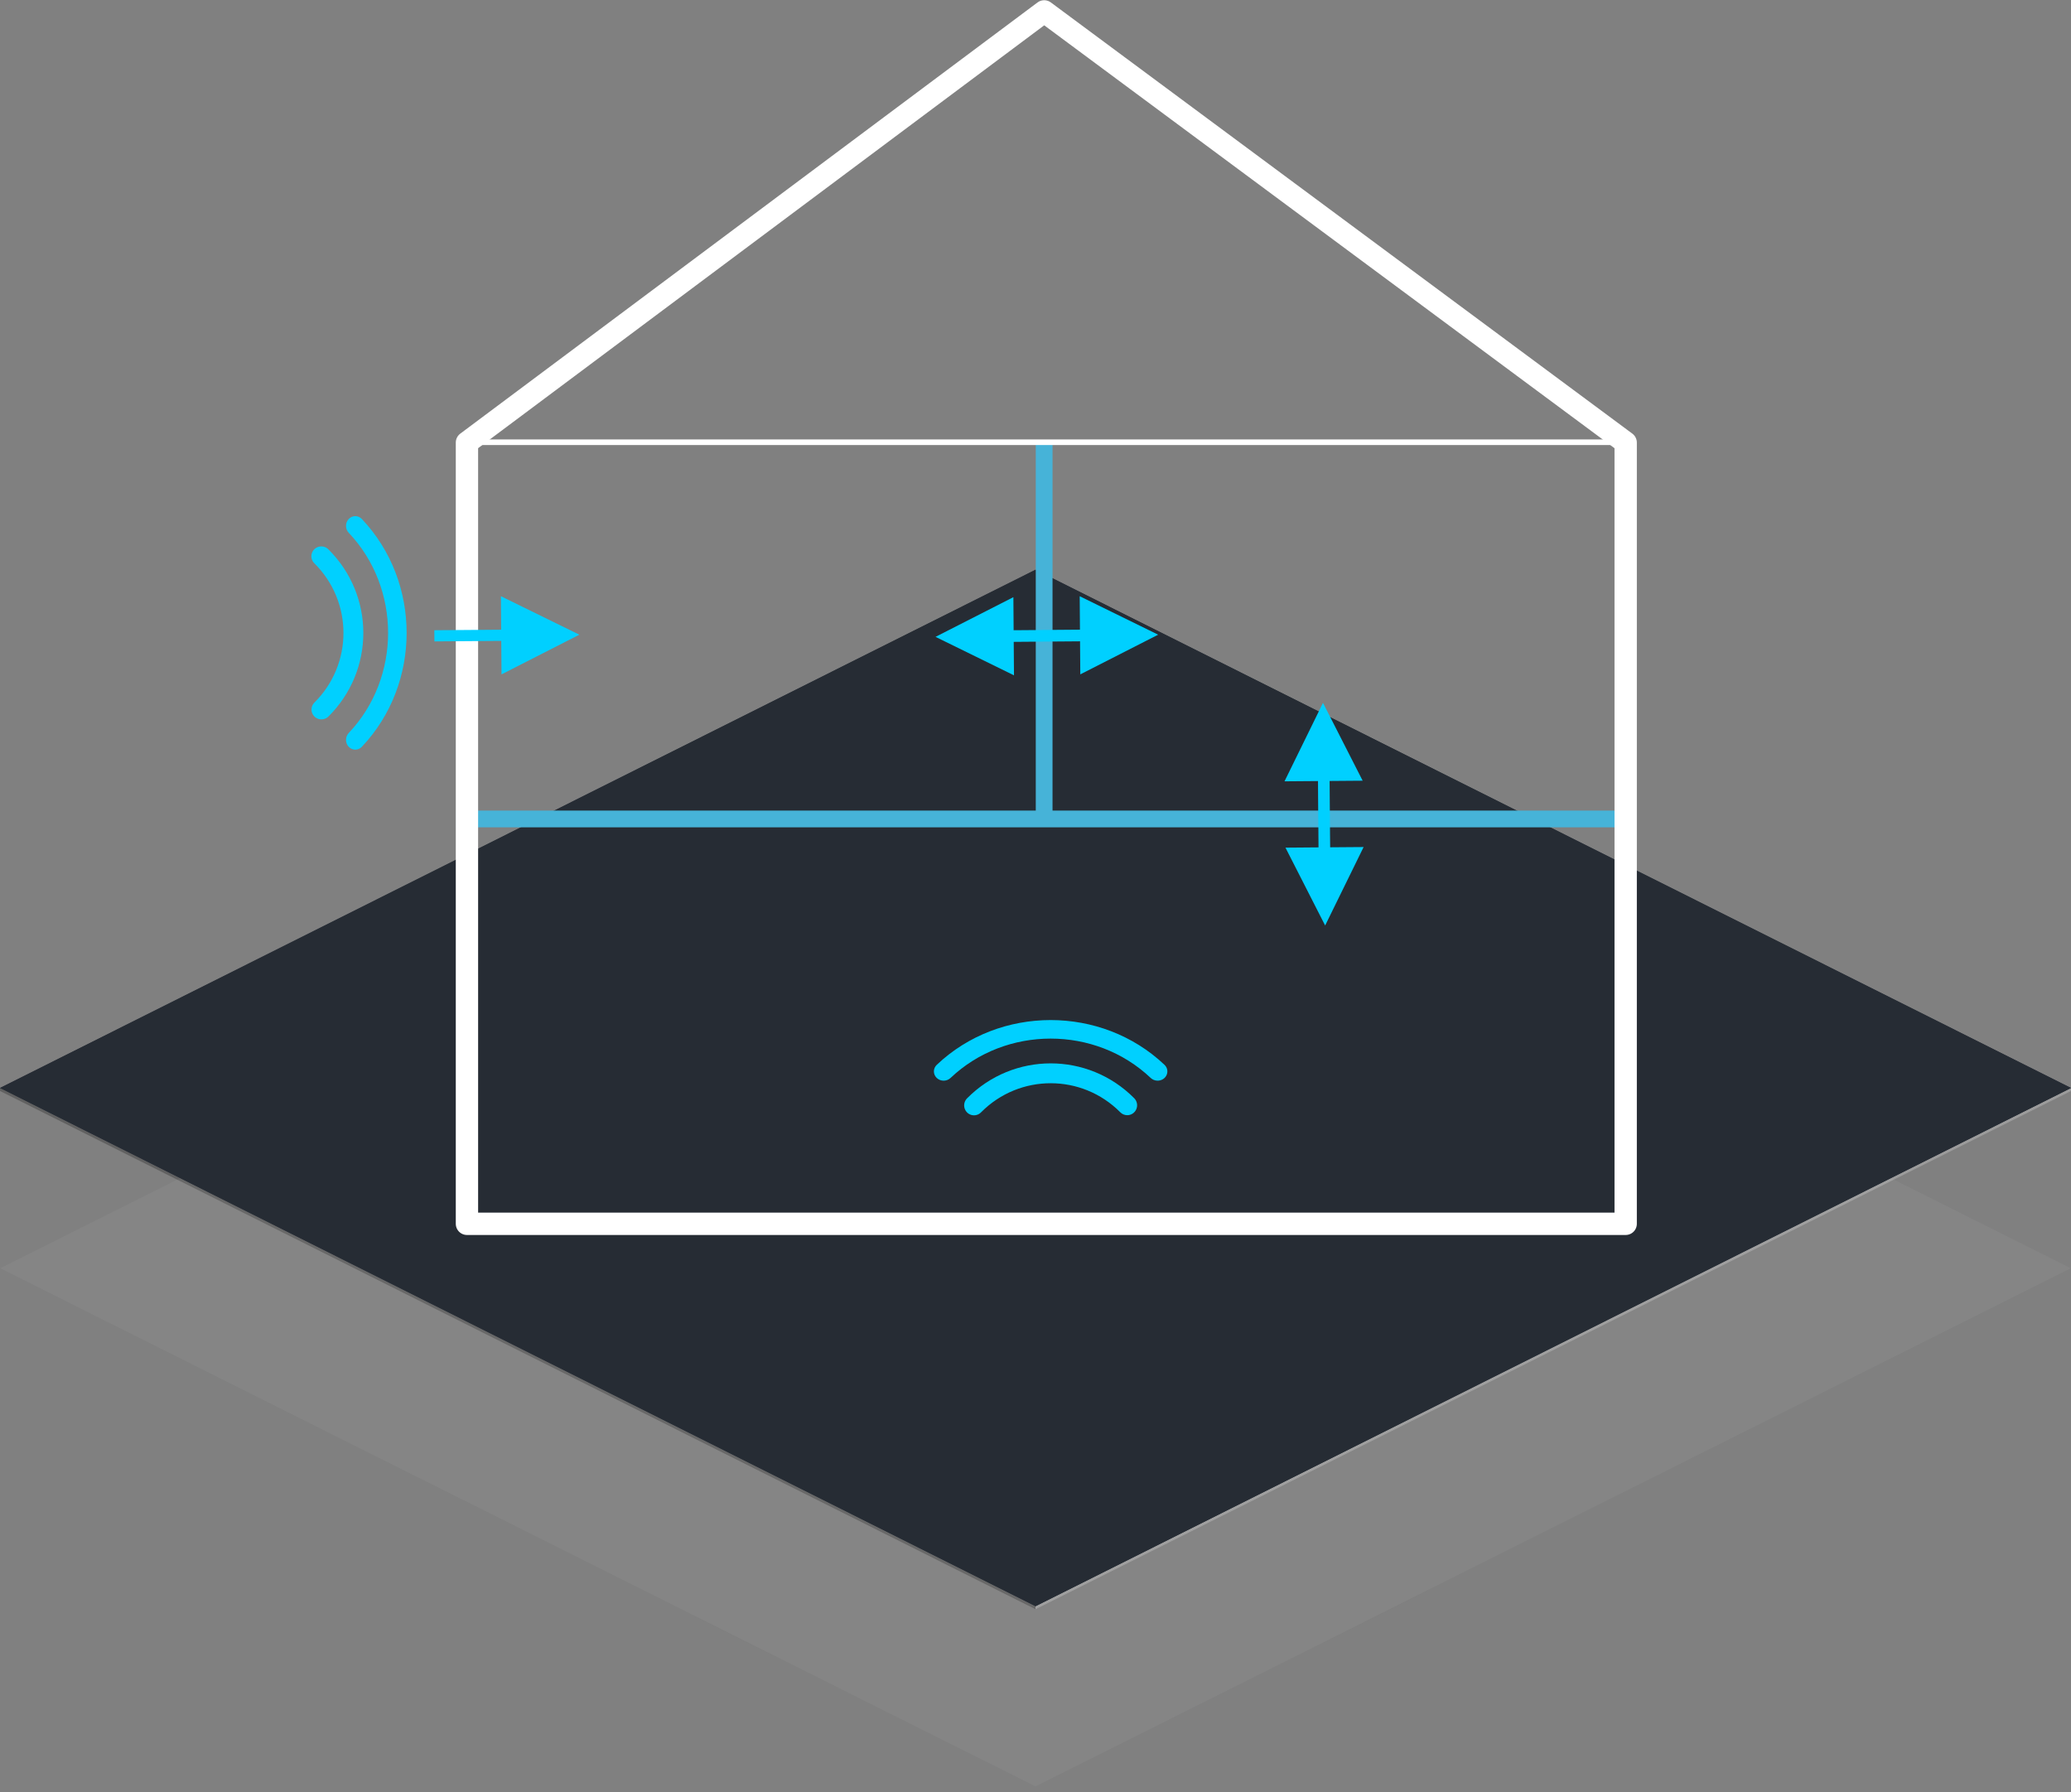
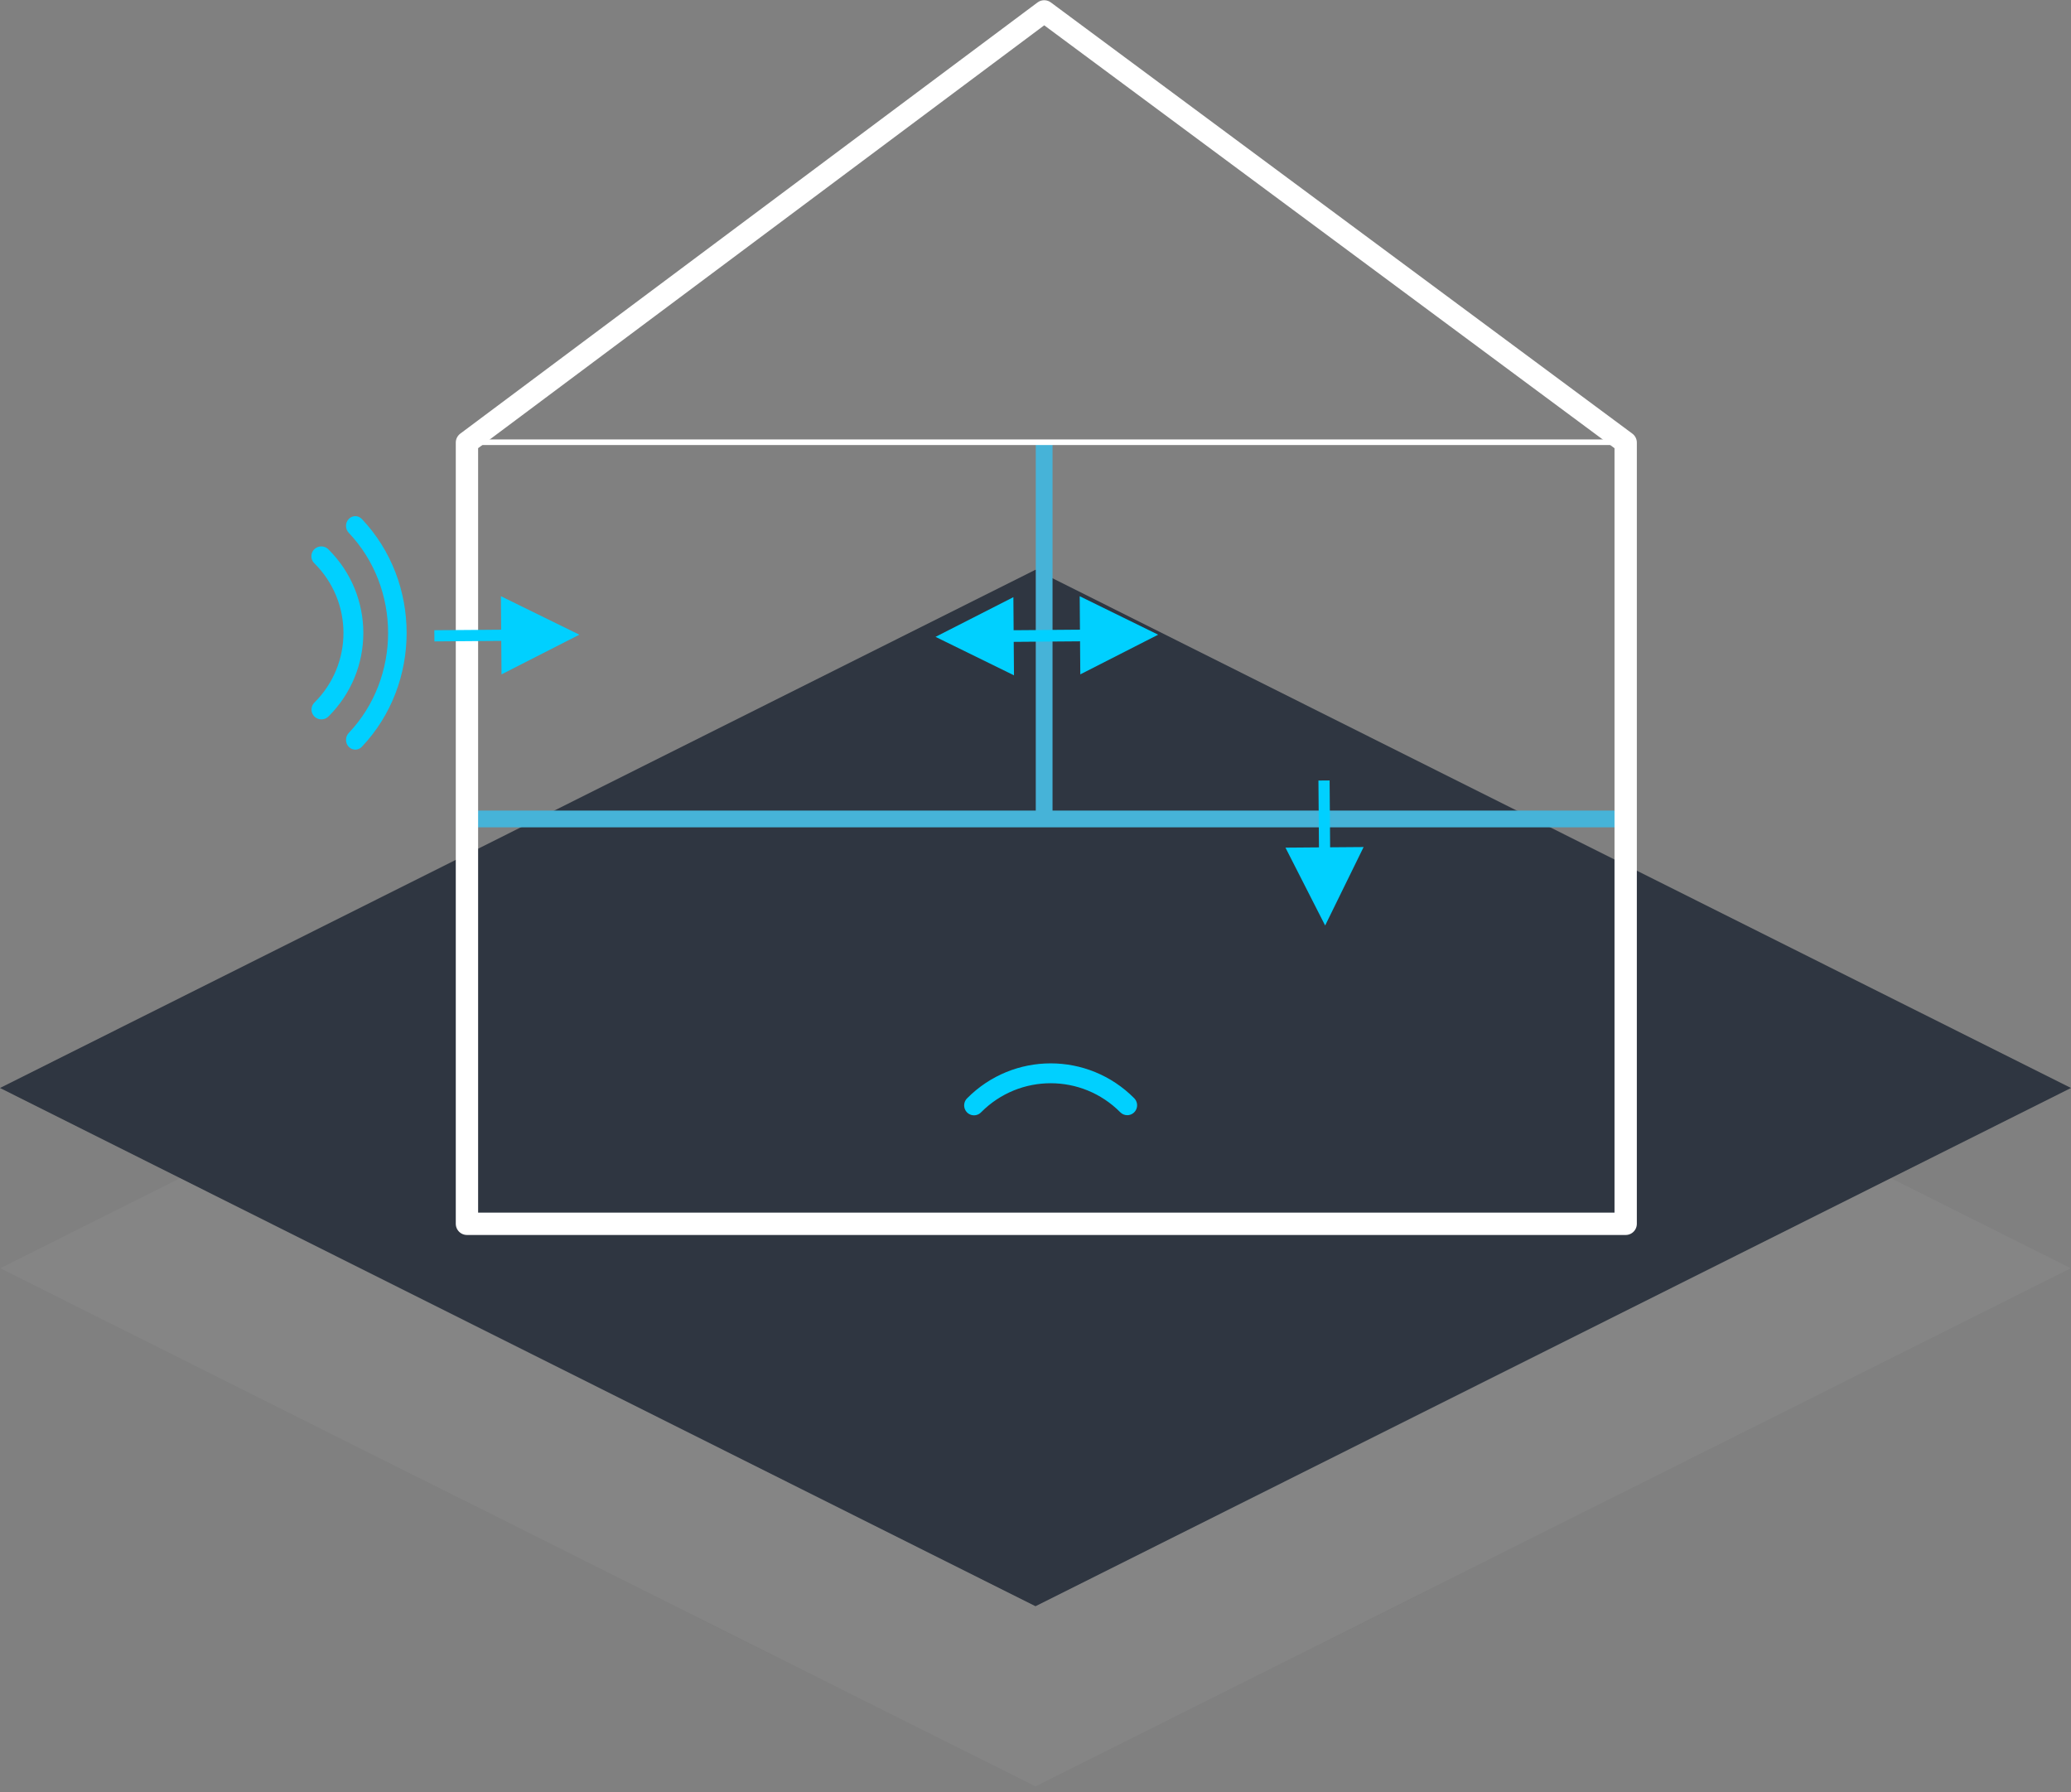
<svg xmlns="http://www.w3.org/2000/svg" width="371px" height="321px" viewBox="0 0 371 321" version="1.1">
  <rect x="0" y="0" width="371" height="321" fill="#808080" stroke="none" />
  <title>mast_illu_schall</title>
  <g id="Page-1" stroke="none" stroke-width="1" fill="none" fill-rule="evenodd">
    <g id="mast_illu_schall" transform="translate(0, 2)">
      <g id="Group" transform="translate(0, 100.054)" fill-rule="nonzero">
        <g id="Group-6">
          <g id="Artboard_Isometric">
-             <polygon id="Artboard_Left_Isometric" fill="#616161" points="185.5 186.196 0 93.367 0 92.829 185.5 185.658" />
-             <polygon id="Artboard_Right_Isometric" fill="#9C9C9C" points="185.5 186.196 371 93.367 371 92.829 185.5 185.658" />
            <g id="Artboard_Top_Isometric" opacity="0.044" transform="translate(0, 32)">
              <g id="path-1-link" fill="#2F3641">
                <polygon id="path-1" points="0 93.117 185.5 0.288 371 93.117 185.5 185.946" />
              </g>
              <g id="path-1-link" fill="#FFFFFF">
                <polygon id="path-1" points="0 93.117 185.5 0.288 371 93.117 185.5 185.946" />
              </g>
            </g>
            <g id="Artboard_Top_Isometric-Copy">
              <g id="path-3-link" fill="#2F3641">
                <polygon id="path-3" points="0 92.829 185.5 3.05896671e-14 371 92.829 185.5 185.658" />
              </g>
              <g id="path-3-link" fill="#262C34">
-                 <polygon id="path-3" points="0 92.829 185.5 3.05896671e-14 371 92.829 185.5 185.658" />
-               </g>
+                 </g>
            </g>
          </g>
        </g>
      </g>
      <g id="Schall" transform="translate(54.737, 0)">
        <g id="Group-2" transform="translate(22.491, 0)">
          <line x1="6.026" y1="144.694" x2="213.617" y2="144.694" id="Line" stroke="#46B3D8" stroke-width="3" stroke-linecap="square" />
          <line x1="109.822" y1="78.5" x2="109.822" y2="143.702" id="Line-2" stroke="#46B3D8" stroke-width="3" stroke-linecap="square" />
          <polygon id="Rectangle" stroke="#FFFFFF" stroke-width="4" stroke-linejoin="round" points="6.422 77.277 109.83 0.042 213.996 77.277 213.996 217.213 6.422 217.213" />
          <line x1="6.026" y1="77.216" x2="213.617" y2="77.216" id="Line" stroke="#FFFFFF" stroke-linecap="square" />
          <polygon id="Line-3" fill="#00D0FF" fill-rule="nonzero" points="12.506 104.797 26.559 111.688 12.614 118.796 12.567 112.796 1.593 112.882 0.593 112.889 0.577 110.89 1.577 110.882 12.552 110.796" />
          <g id="Group" transform="translate(90.364, 104.106)" fill="#00D0FF" fill-rule="nonzero">
            <polygon id="Line-3" points="25.826 0.691 39.88 7.582 25.935 14.69 25.887 8.69 14.913 8.776 13.913 8.783 13.898 6.783 14.898 6.776 25.872 6.691" />
            <polygon id="Line-3" points="13.945 0.861 13.991 6.861 24.967 6.776 25.967 6.768 25.982 8.768 24.982 8.776 14.007 8.86 14.054 14.861 -1.10067372e-14 7.97" />
          </g>
          <g id="Group" transform="translate(160.242, 143.899) rotate(90) translate(-160.242, -143.899) translate(140.242, 136.399)" fill="#00D0FF" fill-rule="nonzero">
            <polygon id="Line-3" points="25.826 0.691 39.88 7.582 25.935 14.69 25.887 8.69 14.913 8.776 13.913 8.783 13.898 6.783 14.898 6.776 25.872 6.691" />
-             <polygon id="Line-3" points="13.945 0.861 13.991 6.861 24.967 6.776 25.967 6.768 25.982 8.768 24.982 8.776 14.007 8.86 14.054 14.861 -1.10067372e-14 7.97" />
          </g>
        </g>
        <g id="Group" transform="translate(112.562, 180.717)" fill="#00D0FF" fill-rule="nonzero">
          <path d="M34.64,17.041 C34.172,17.042 33.723,16.855 33.393,16.52 C26.501,9.58 15.345,9.58 8.454,16.52 C8.011,16.983 7.355,17.168 6.739,17.005 C6.122,16.842 5.641,16.356 5.479,15.734 C5.318,15.112 5.502,14.45 5.96,14.003 C14.229,5.674 27.617,5.674 35.887,14.003 C36.391,14.512 36.542,15.278 36.269,15.943 C35.996,16.608 35.353,17.041 34.64,17.041 L34.64,17.041 Z" id="Shape" />
-           <path d="M40.077,10.856 C39.613,10.857 39.169,10.682 38.841,10.37 C28.925,0.97 12.898,0.97 2.982,10.37 C2.301,11.02 1.196,11.022 0.513,10.373 C-0.17,9.725 -0.171,8.672 0.51,8.022 C11.793,-2.674 30.03,-2.674 41.313,8.022 C41.813,8.497 41.962,9.212 41.691,9.833 C41.42,10.454 40.783,10.858 40.077,10.856 Z" id="Shape" />
        </g>
        <g id="Group" transform="translate(9.106, 111.454) rotate(90) translate(-9.106, -111.454) translate(-11.894, 102.454)" fill="#00D0FF" fill-rule="nonzero">
          <path d="M34.64,17.041 C34.172,17.042 33.723,16.855 33.393,16.52 C26.501,9.58 15.345,9.58 8.454,16.52 C8.011,16.983 7.355,17.168 6.739,17.005 C6.122,16.842 5.641,16.356 5.479,15.734 C5.318,15.112 5.502,14.45 5.96,14.003 C14.229,5.674 27.617,5.674 35.887,14.003 C36.391,14.512 36.542,15.278 36.269,15.943 C35.996,16.608 35.353,17.041 34.64,17.041 L34.64,17.041 Z" id="Shape" />
          <path d="M40.077,10.856 C39.613,10.857 39.169,10.682 38.841,10.37 C28.925,0.97 12.898,0.97 2.982,10.37 C2.301,11.02 1.196,11.022 0.513,10.373 C-0.17,9.725 -0.171,8.672 0.51,8.022 C11.793,-2.674 30.03,-2.674 41.313,8.022 C41.813,8.497 41.962,9.212 41.691,9.833 C41.42,10.454 40.783,10.858 40.077,10.856 Z" id="Shape" />
        </g>
      </g>
    </g>
  </g>
</svg>